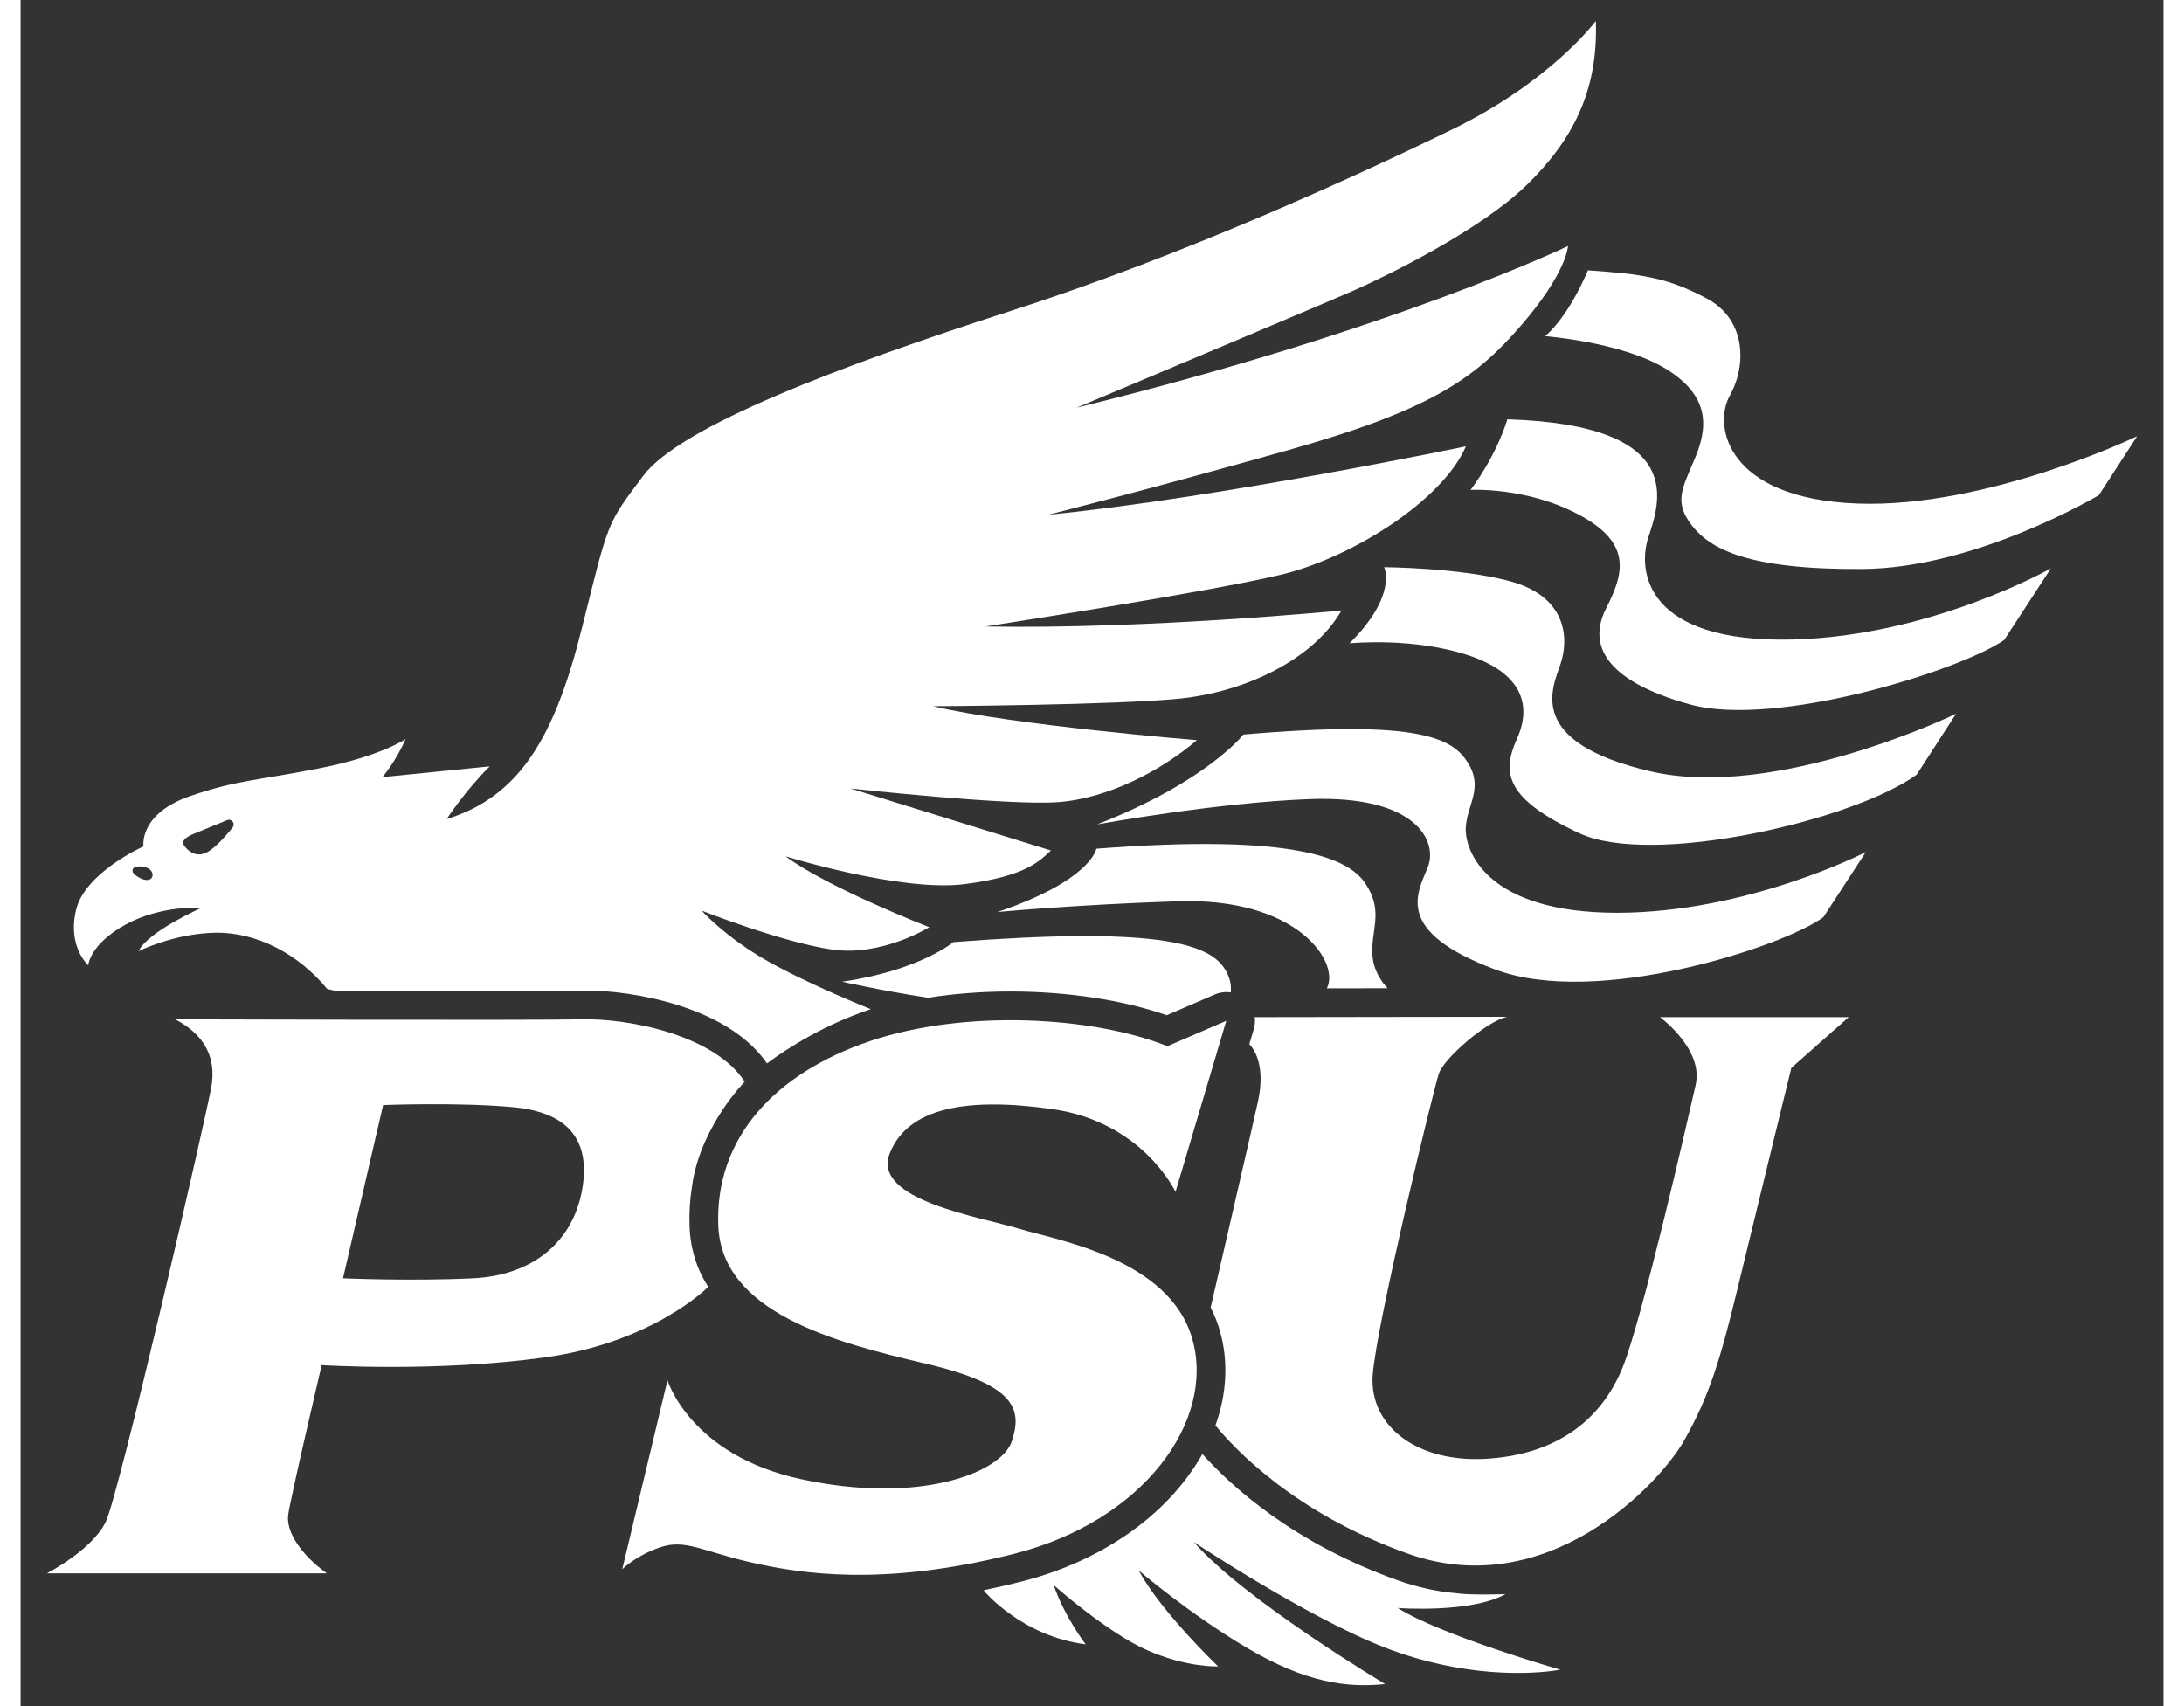
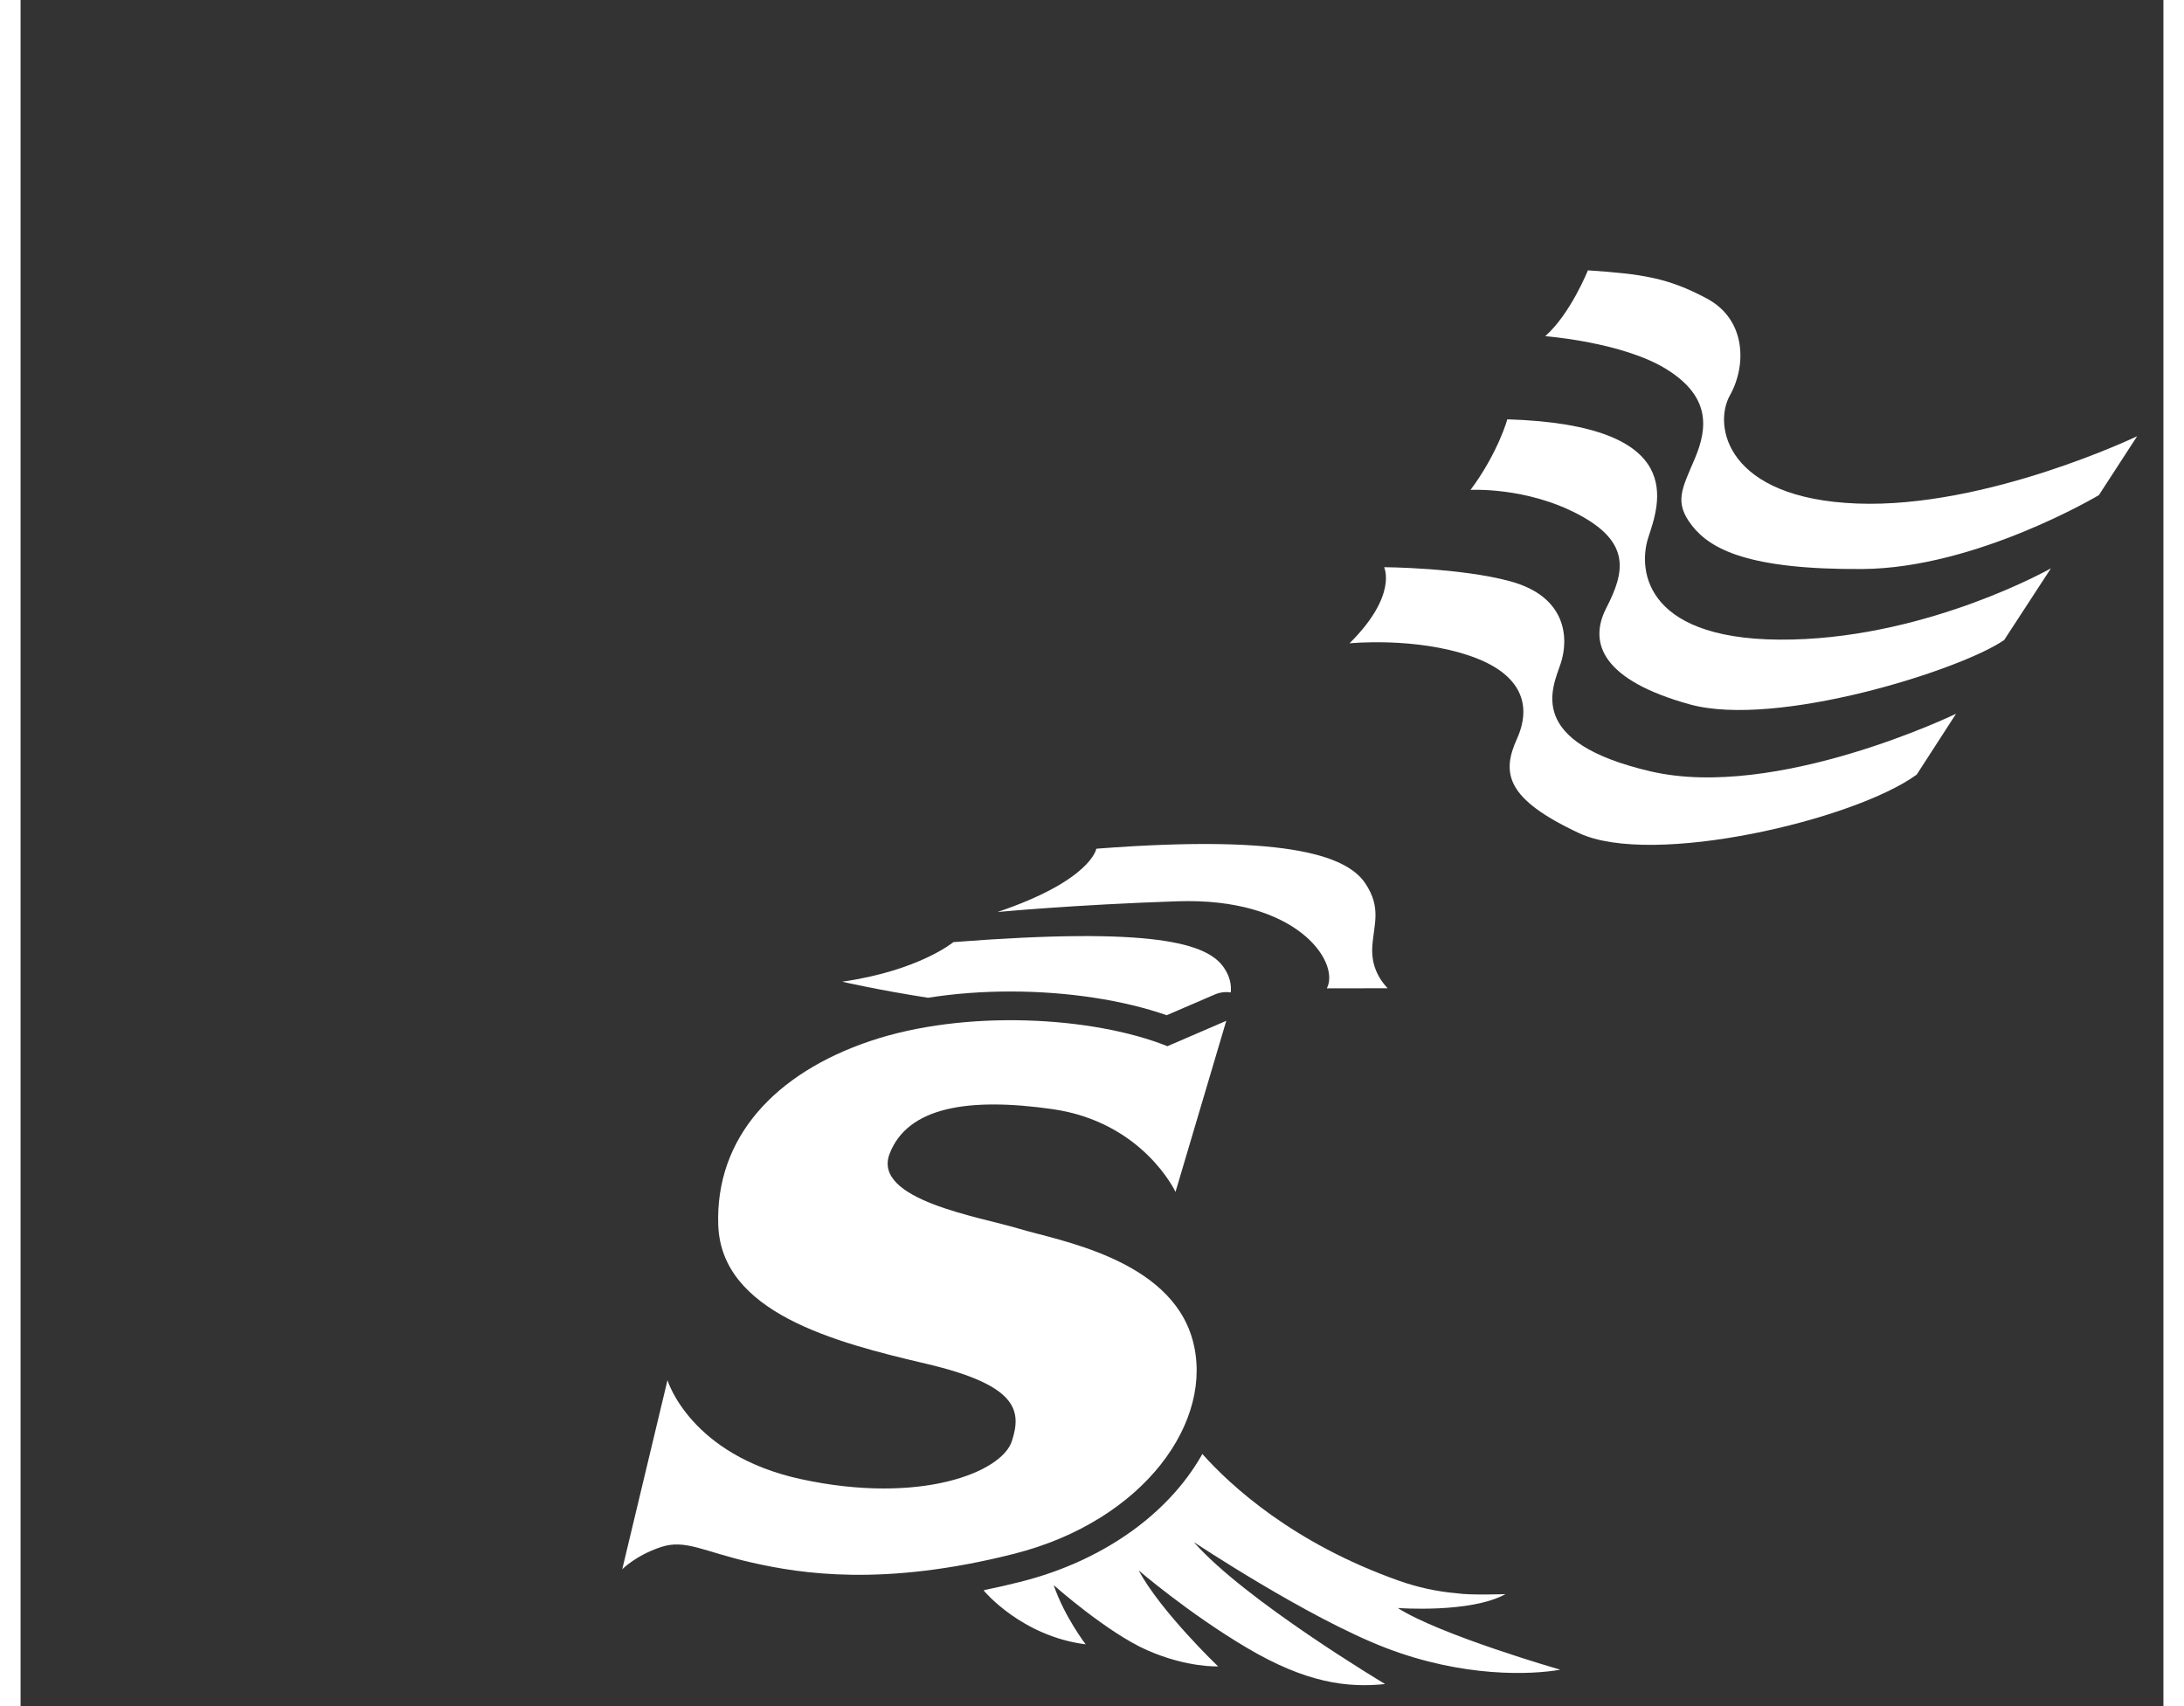
<svg xmlns="http://www.w3.org/2000/svg" height="25" width="32" viewBox="0 -0.434 1728.624 1376.434" version="1.2">
  <rect x="0" y="-0.434" width="1728.624" height="1376.434" fill="#333333" stroke="none" />
  <style>
		.s0 { fill: #ffffff } 
	</style>
  <g id="Layer 1">
    <g id="&lt;Group&gt;">
      <g id="&lt;Group&gt;">
        <g id="&lt;Group&gt;">
-           <path d="m1076.03 233.68c26.26-11.57 101.26-48.29 138.42-84.35 37.17-36.06 58.33-75.9 56.32-132.88 0 0-35.84 48.51-115.29 87.25-79.45 38.72-218.12 102.17-356.57 146.67-138.44 44.52-266.85 93.26-296.68 133.11-29.83 39.84-27.59 35.61-49.42 122.86-21.81 87.23-49.85 135.77-109.06 154.01 0 0 14.69-22.7 34.72-42.51l-86.58 8.69c0 0 10.9-12.7 18.7-30.72 0 0-20.25 14.03-70.56 23.8-50.29 9.8-65.43 9.3-102.83 22.05-42.17 14.4-38.06 40.74-38.06 40.74 0 0-46.96 20.92-54.3 50.95-7.35 30.05 9.78 44.97 9.78 44.97 0 0 0.91-16.69 29.83-32.71 28.94-16.03 61.65-13.73 61.65-13.73 0 0-43.57 19.27-50.95 35.07 0.87-0.42 29.01-14.25 61.64-14.89 33.17-0.67 66.99 16.68 90.59 45.4l7.16 1.6c31.82 0.06 65.44 0.1 95.86 0.1 56.25 0 90.48-0.14 101.76-0.41 1.35-0.02 2.68-0.04 4.07-0.04 36.79 0 113.82 12.36 145.91 58.76 17.23-12.78 46.15-31.16 83.7-43.76 0 0-48.73-19.37-82.8-38.52-34.04-19.12-53.63-40.93-53.63-40.93 0 0 64.98 25.57 105.27 31.38 40.29 5.78 78.35-18.04 78.35-18.04 0 0-81.01-31.38-115.96-57.2 0 0 93.26 28.94 144.23 22.47 50.98-6.45 61.44-19.57 69.88-27.15l-161.72-50.04c3.46 0.36 125.8 13.72 166.4 11.1 41.17-2.68 84.81-25.81 113.07-50.08 0 0-148.02-12.01-212.78-27.37 0 0 148.24-0.89 199.64-6.23 51.41-5.34 106.84-30.94 129.78-71.01 0 0-157.15 15.36-287.13 12.9 0 0 183.17-28.26 239.48-42.06 56.31-13.79 129.09-59.42 148.02-103.28 0 0-197.86 41.4-336.98 55.21 0 0 79.01-19.81 193.41-52.08 114.41-32.27 150.46-57.2 187.85-100.38 37.41-43.19 38.07-64.33 38.07-64.33 0 0-139.09 67.22-396.37 130.4 3.04-1.27 198.03-83.3 224.11-94.79zm-974.33 475.81c-2.32-0.08-4.55-0.99-6.53-2.2-1.35-0.83-3.44-2.12-4.37-3.61q-0.22-0.33-0.32-0.68c-0.99-2.78 1.75-4.32 4.15-4.44 6.29-0.3 11.18 2.04 11.79 6.09 0.46 3.08-1.75 4.96-4.72 4.84zm69.36-42.31c-3.67 4.56-12.36 14.82-19.23 19.15-8.99 5.62-15.26 0.6-18.04-2.3-3.41-3.57-5.34-7.21 6.53-12.03 8.91-3.61 20.88-8.53 26.28-10.76 1.68-0.69 3.61-0.11 4.64 1.39 0.95 1.39 0.86 3.24-0.18 4.55z" class="s0" id="&lt;Compound Path&gt;" />
-         </g>
+           </g>
      </g>
      <g id="&lt;Group&gt;">
-         <path d="m868.47 664.66c0 0 96.15-17.59 171.38-20.4 86.39-3.24 103.72 34.27 95.26 55.19-8.46 20.93-27.6 51.64 54.75 82.36 82.36 30.71 232.37-18.7 264.42-42.29l34.27-52.54c0 0-95.25 48.98-200.75 48.98-105.5 0-122.86-50.31-121.97-68.56 0.89-18.25 14.24-31.6 2.22-51.63-12.02-20.04-36.94-36.06-181.62-23.6 0 0-29.82 38.21-117.96 72.49z" class="s0" id="&lt;Path&gt;" />
-       </g>
+         </g>
      <g id="&lt;Group&gt;">
        <path d="m1054.19 795.96c9.42-20.92-24.77-72.52-120.96-69.27-83.74 2.8-145.19 8.67-145.19 8.67 75.76-25.6 79.77-51.08 79.77-51.08 161.06-12.45 203.63 7.96 217 28 13.38 20.03 6.59 33.38 5.59 51.64-0.41 7.47 0.58 20.35 12.39 32.93-17.19 0.02-34.18 0.04-49.04 0.08q0.24-0.48 0.44-0.97z" class="s0" id="&lt;Path&gt;" />
      </g>
      <g id="&lt;Group&gt;">
        <path d="m976.25 800.24q-1.79-0.28-3.61-0.29c-3.11 0-6.23 0.63-9.19 1.9l-38.9 16.77c-34.85-12.22-80.08-19.15-125.95-19.15-23.02 0-45.43 1.71-66.57 5.06-39.93-6.19-69.3-12.96-69.3-12.96 62.26-8.95 89.77-31.95 89.77-31.95 161.06-12.45 204.94 0.73 218.32 20.76 4.9 7.32 6.01 13.75 5.43 19.86z" class="s0" id="&lt;Path&gt;" />
      </g>
      <g id="&lt;Group&gt;">
        <path d="m1072.05 518.58c0 0 52.82-5.35 97.93 10.38 40.61 14.16 49.56 39.18 37.1 66.77-12.47 27.6-8.91 48.38 50.15 75.98 59.06 27.6 221.94-10.43 272.39-47.23l31.73-49.08c0 0-145.05 70.19-246.55 46.45-101.49-23.74-78.94-67.37-72.41-86.95 6.53-19.59 5.51-53.81-40.68-66.37-40.36-10.98-101.76-11.38-101.76-11.38 0 0 11.27 22.55-27.9 61.43z" class="s0" id="&lt;Path&gt;" />
      </g>
      <g id="&lt;Group&gt;">
        <path d="m1169.68 394.82c0 0 44.82-2.67 87.25 19.89 42.44 22.55 37.1 46.59 22.26 75.38-14.84 28.78-2.37 58.46 67.37 77.75 69.74 19.29 218.6-27.62 253.62-51.95 0 0 20.6-31.58 37.7-57.8 0 0-96.35 54.66-208.29 57.42-118.96 2.94-125.17-55.4-116.57-82.11 8.61-26.7 33.98-90.95-113.66-95.55 0 0-7.42 27-29.68 56.97z" class="s0" id="&lt;Path&gt;" />
      </g>
      <g id="&lt;Group&gt;">
        <path d="m1229.93 270.78c0 0 62.62 4.75 97.93 26.71 35.32 21.96 33.24 47.18 22.85 71.81-10.39 24.63-17.21 35.32-2.37 54.31 14.84 18.99 45.4 35.61 137.4 35.02 92-0.59 190.82-59.61 190.82-59.61l30.86-47.52c0 0-121.52 58.27-225.84 54.3-105.67-4.02-116.33-62.91-102.68-87.24 13.65-24.34 13.06-61.14-18.4-78.05-31.45-16.92-52.52-19.89-96.15-22.85 0 0-13.95 35.01-34.42 53.12z" class="s0" id="&lt;Path&gt;" />
      </g>
      <g id="&lt;Group&gt;">
        <path d="m832.26 894.35c73.23 10.39 99.42 66.81 99.42 66.81l40.36-136.03 0.59-2-47.48 20.48c-59.95-24.04-163.22-29.98-239.78-4.16-76.57 25.82-124.94 77.75-122.57 148.38 2.38 70.63 93.78 94.67 167.38 111.88 73.59 17.22 77.75 37.4 69.44 62.62-8.31 25.23-74.19 51.34-170.05 30.57-89.64-19.43-107.72-79.83-107.72-79.83l-36.5 152.54c0 0 10.68-10.98 30.86-17.81 20.18-6.83 34.42 3.56 73.89 12.46 39.47 8.91 105.95 19.59 211.3-7.12 105.35-26.71 162.33-107.72 143.93-173.01-18.4-65.29-108.91-79.83-140.07-89.33-31.16-9.49-118.71-23.15-104.17-60.54 14.55-37.39 62.97-45.58 131.17-35.91z" class="s0" id="&lt;Path&gt;" />
      </g>
      <g id="&lt;Group&gt;">
        <g id="&lt;Group&gt;">
-           <path d="m541.51 957.6q0.34-2.67 0.81-5.38c8.02-45.7 41.82-79.98 41.82-79.98-24.07-37.25-92.55-51.19-131.43-50.31-38.88 0.91-327.93 0-327.93 0 23.74 12.48 33.24 30.88 29.08 54.62-4.15 23.75-74.19 327.93-85.17 350.77-10.99 22.85-47.49 41.56-47.49 41.56h225.84c-21.36-15.44-32.93-33.84-31.16-47.19 1.78-13.36 27.01-120.79 27.01-120.79 0 0 92.29 5.93 180.13-6.23 85.95-11.91 129.82-55.02 131.68-56.89-8.91-13.9-14.42-30.12-15.06-49.17-0.36-10.64 0.3-20.99 1.87-31.01zm-88.5 1.75c-7.14 40.66-38.3 69.13-88.16 71.51-49.84 2.38-104.75 0-104.75 0l32.35-139.77c0 0 62.02-2.38 105.35 1.77 43.34 4.17 62.32 25.82 55.21 66.49z" class="s0" id="&lt;Compound Path&gt;" />
-           <path d="m1322.52 820.16c0 0 35.31 25.82 28.78 54.61-6.52 28.78-43.17 189.04-58.9 227.91-15.73 38.88-48.82 69.15-107.28 73.6-58.47 4.45-97.34-26.41-94.37-67.37 2.96-40.95 49.26-231.18 53.41-243.34 4.16-12.17 38.29-42.14 55.2-45.7l-203.75 0.29c0.41 3.15 0.18 6.39-0.75 9.55l-3.64 12.25c3.04 3.07 13.59 16.26 6.93 46.46-5.07 23.01-24.13 105.01-38.11 166.01 3.06 6.01 5.64 12.46 7.6 19.41 6.79 24.11 5.4 50.27-3.75 75.7 14.03 17.3 63.05 70.85 155.64 103.6 111.58 39.47 201.8-55.2 222.28-91.11 20.47-35.9 29.53-66.17 43.18-122.56 13.65-56.38 43.47-178.35 43.47-178.35l46.3-40.96z" class="s0" id="&lt;Path&gt;" />
          <g id="&lt;Group&gt;">
            <path d="m1242.02 1346.62c-23.14 4.16-78.34 6.53-141.26-17.8-62.91-24.34-154.31-85.17-154.31-85.17 40.84 46.77 154.31 114.55 154.31 114.55-30.86 3.26-64.1-1.19-111.28-29.09-47.19-27.89-87.55-62.61-87.55-62.61 18.11 33.53 64.1 77.45 64.1 77.45 0 0-24.92 1.19-57.25-13.06-32.32-14.24-75.4-52.52-75.4-52.52 8.9 25.82 25.82 47.78 25.82 47.78-51.64-6.53-81.91-43.03-81.91-43.03l-0.19-0.67q14.83-3.01 30-6.84c64.58-16.37 117.5-53.25 145.19-101.17q0.52-0.92 1.03-1.85c22.71 25.45 73.15 72.03 158.55 102.24 15.3 5.41 30.9 8.8 46.57 10.12 10.88 1.75 39.43 0.71 39.43 0.71-28.24 15.61-86.87 11.19-86.87 11.19 34.42 21.96 131.02 49.77 131.02 49.77z" class="s0" id="&lt;Path&gt;" />
          </g>
        </g>
      </g>
    </g>
  </g>
</svg>